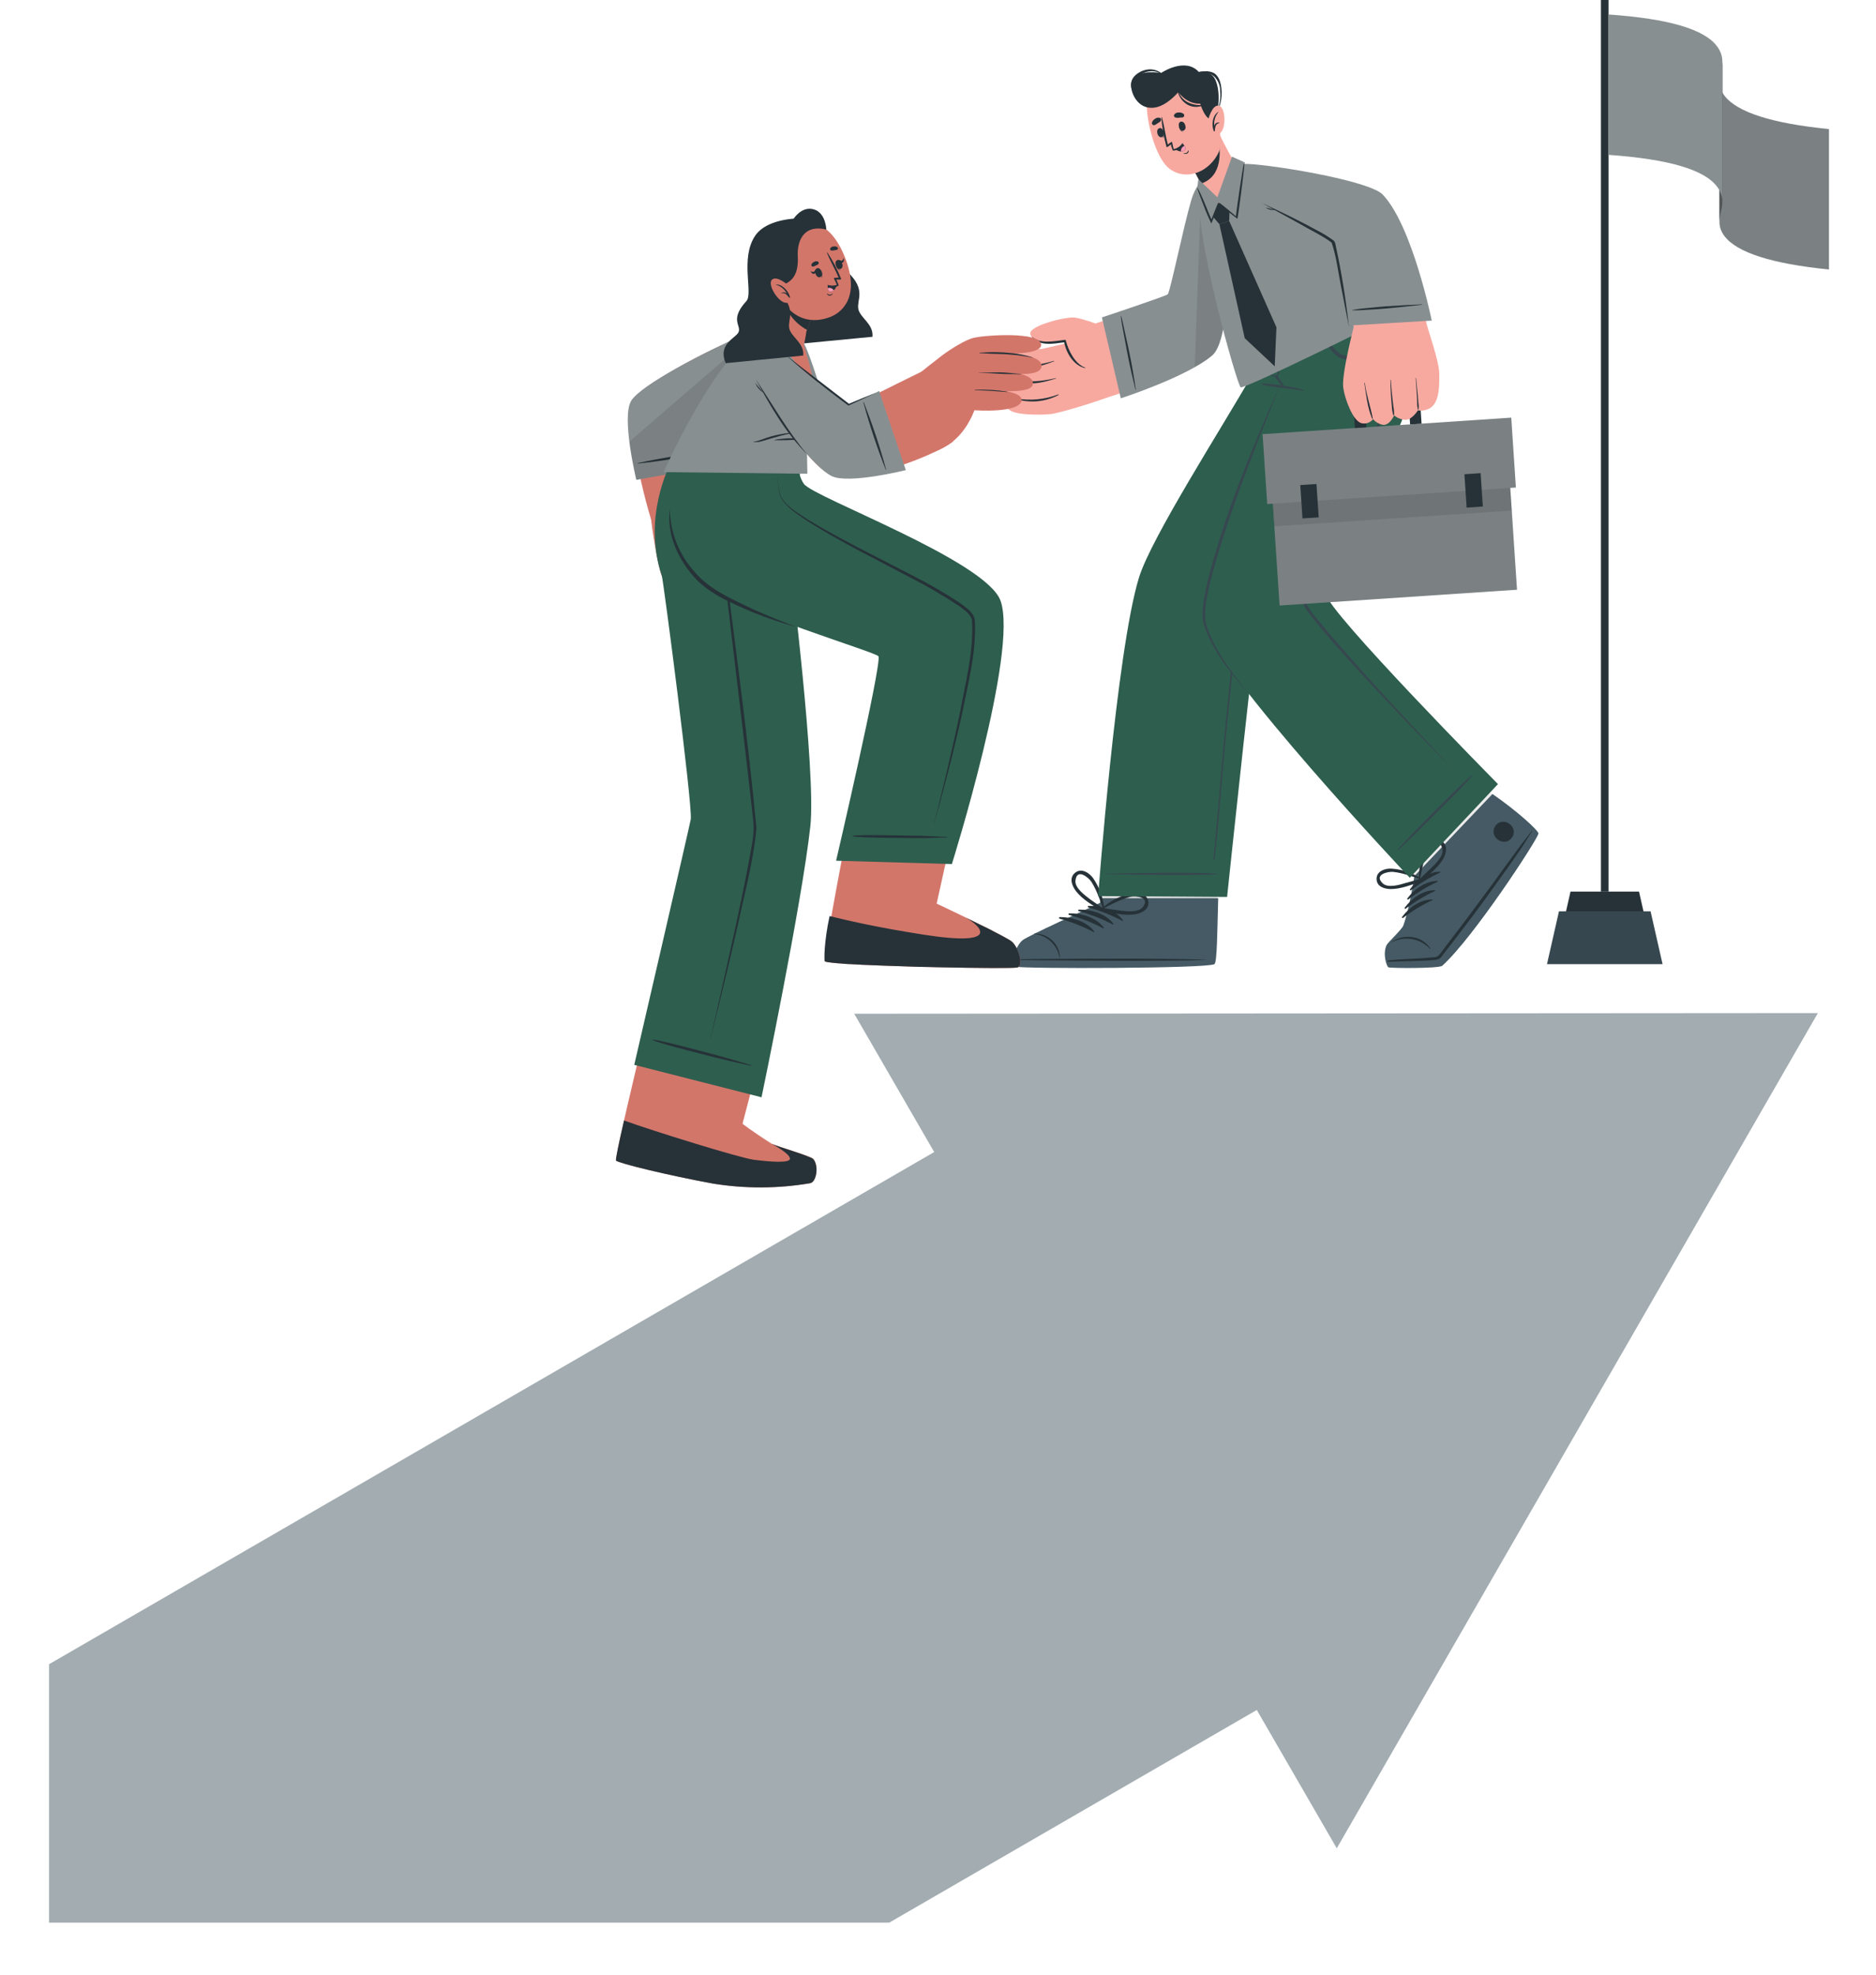
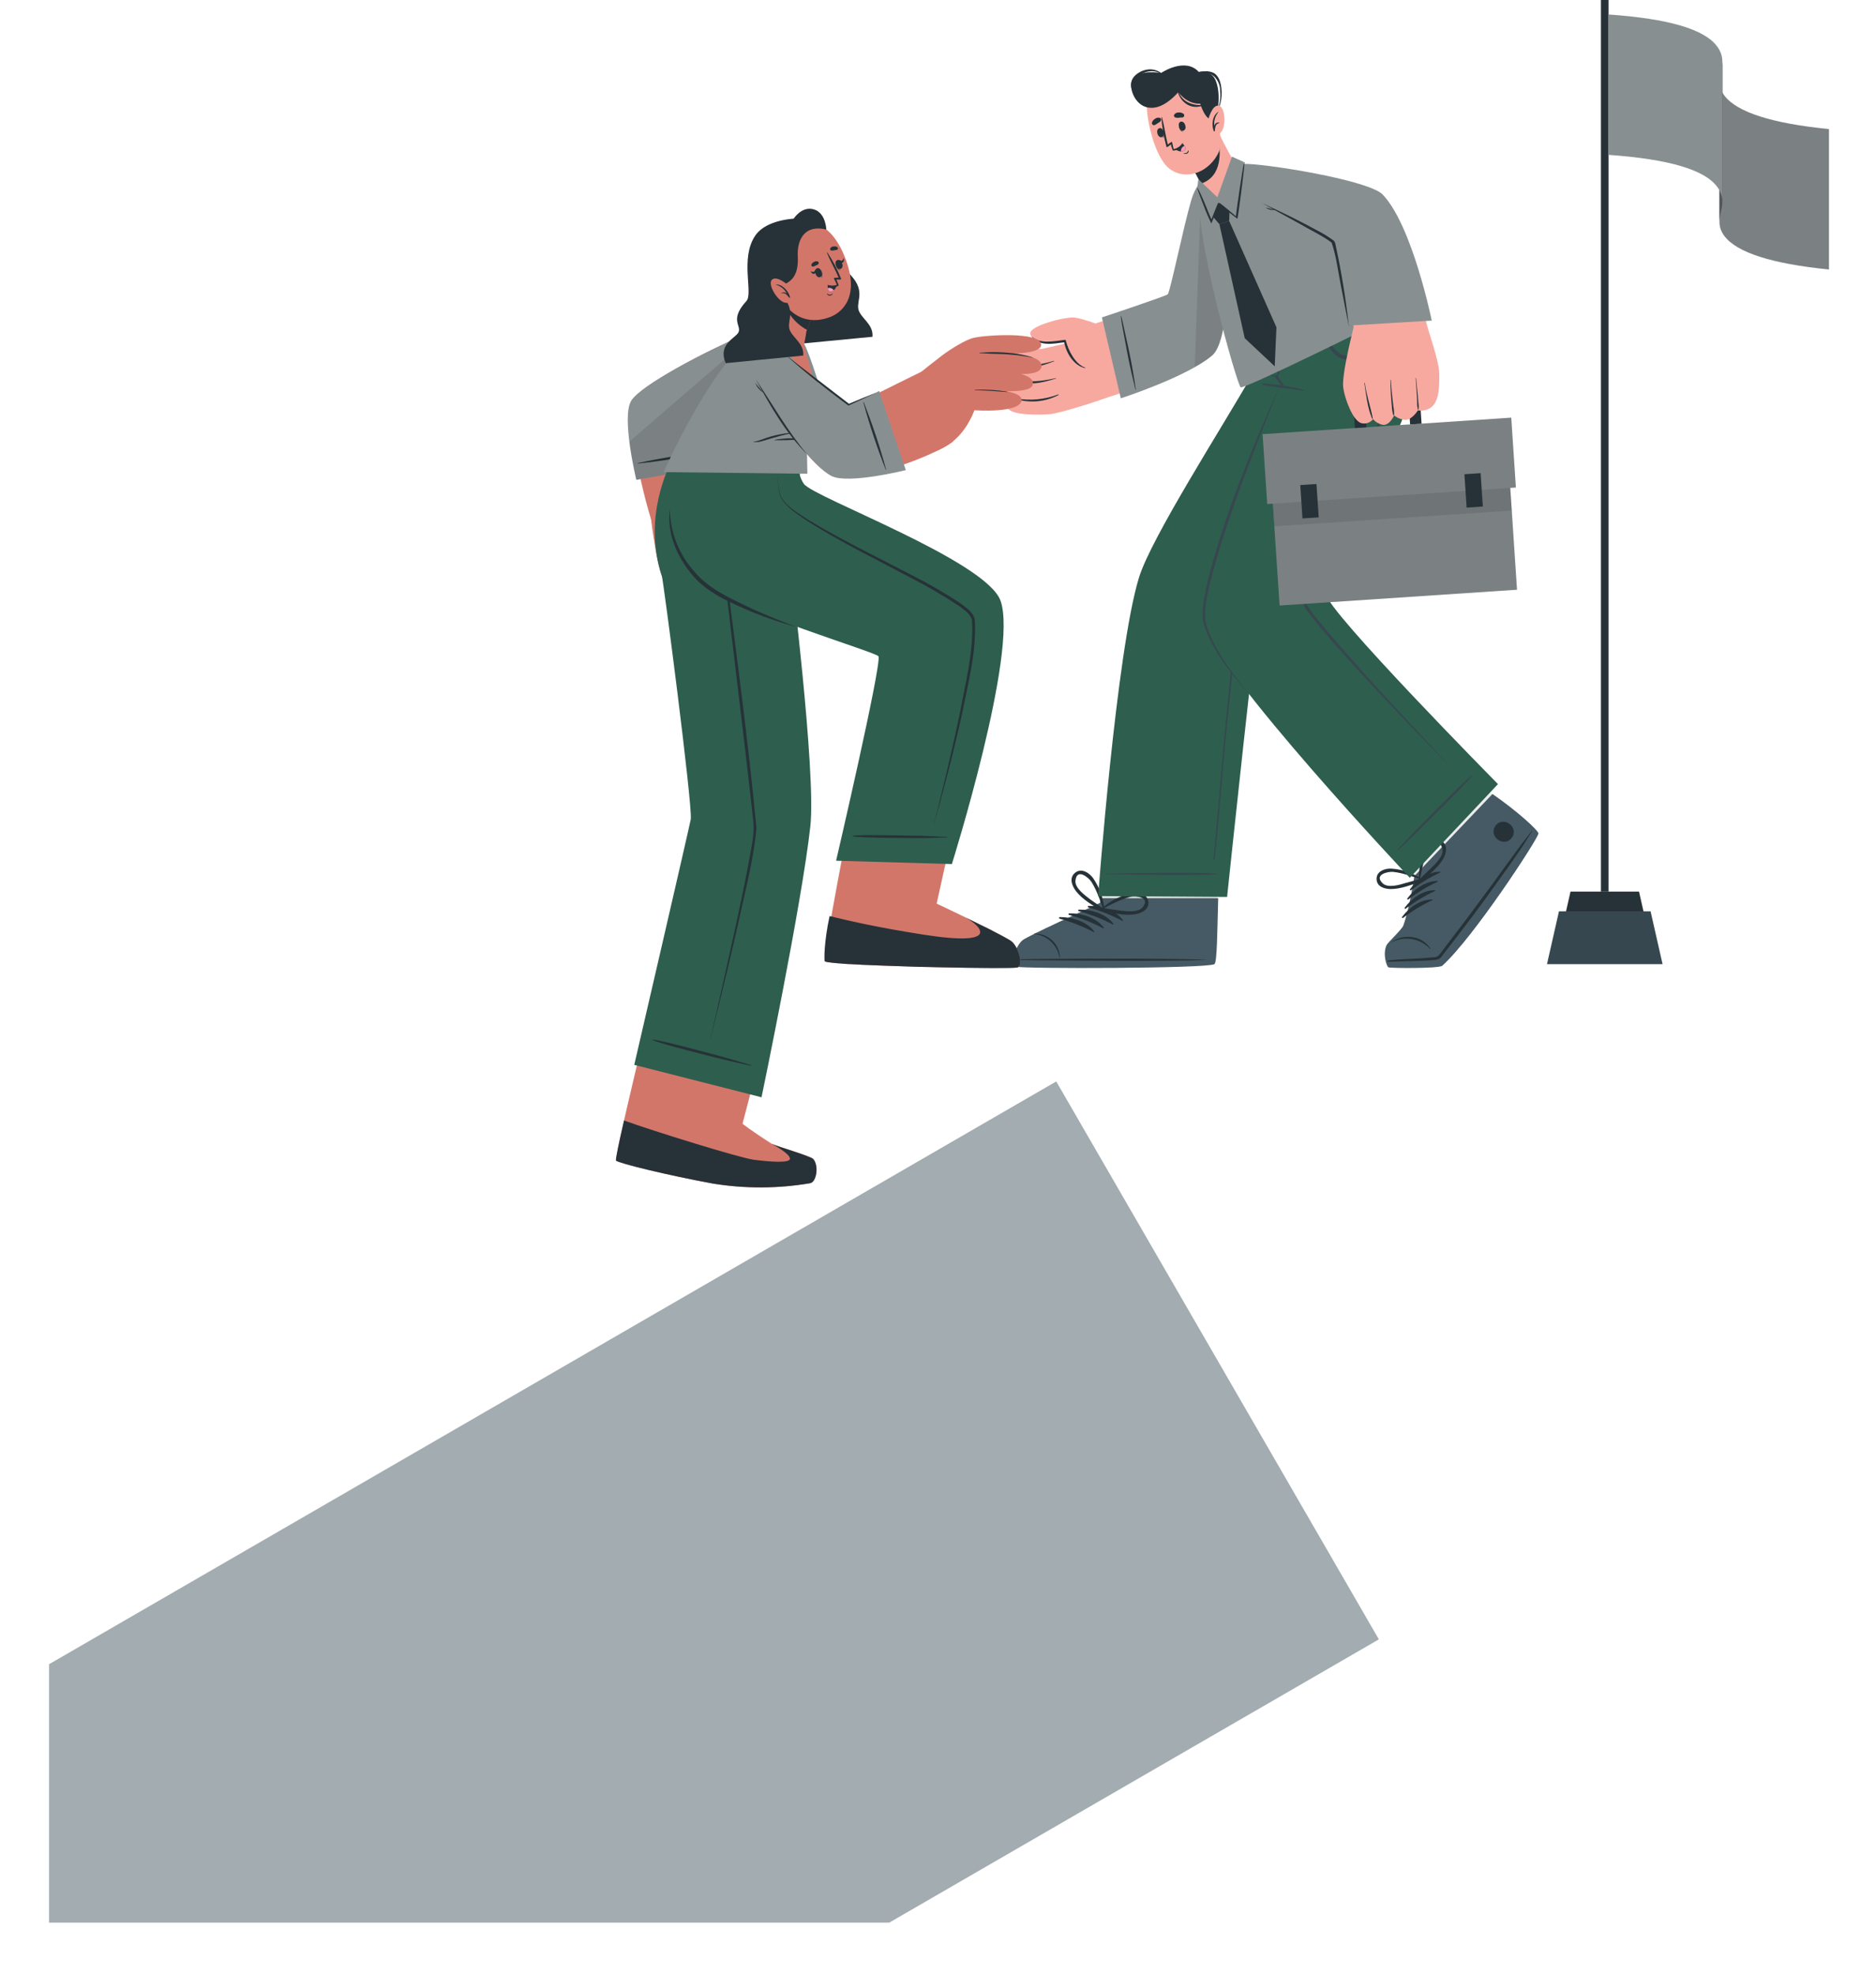
<svg xmlns="http://www.w3.org/2000/svg" fill="none" height="100%" overflow="visible" preserveAspectRatio="none" style="display: block;" viewBox="0 0 153 161" width="100%">
  <g id="helping-a-partner/cuate">
    <g id="Flag">
      <path d="M131.188 0H130.566V72.691H131.188V0Z" fill="#263238" id="Vector" />
      <path d="M134.402 75.908H127.356L128.085 72.691H133.672L134.402 75.908Z" fill="#263238" id="Vector_2" />
      <path d="M135.593 78.604H126.167L127.144 74.299H134.616L135.593 78.604Z" fill="#37474F" id="Vector_3" />
      <path d="M140.236 18.067V6.623C140.232 6.823 140.261 7.022 140.324 7.212C140.395 7.418 140.499 7.611 140.63 7.785C141.633 9.136 144.495 10.064 149.164 10.523V21.971C144.495 21.502 141.633 20.584 140.63 19.233C140.499 19.059 140.395 18.865 140.324 18.66C140.262 18.468 140.232 18.268 140.236 18.067Z" fill="#888F91" id="Vector_4" />
      <g id="Group" opacity="0.1">
        <path d="M140.236 18.067V6.623C140.232 6.823 140.261 7.022 140.324 7.212C140.395 7.418 140.499 7.611 140.63 7.785C141.633 9.136 144.495 10.064 149.164 10.523V21.971C144.495 21.502 141.633 20.584 140.63 19.233C140.499 19.059 140.395 18.865 140.324 18.66C140.262 18.468 140.232 18.268 140.236 18.067Z" fill="black" id="Vector_5" />
      </g>
      <path d="M140.474 16.442C140.467 16.722 140.427 17 140.353 17.269C140.285 17.53 140.246 17.798 140.236 18.067V6.622C140.246 6.353 140.285 6.086 140.353 5.825C140.427 5.554 140.467 5.275 140.474 4.995C140.471 8.43 140.474 13.007 140.474 16.442Z" fill="#888F91" id="Vector_6" />
      <g id="Group_2" opacity="0.4">
        <path d="M140.474 16.442C140.467 16.722 140.427 17 140.353 17.269C140.285 17.53 140.246 17.798 140.236 18.067V6.622C140.246 6.353 140.285 6.086 140.353 5.825C140.427 5.554 140.467 5.275 140.474 4.995C140.471 8.43 140.474 13.007 140.474 16.442Z" fill="black" id="Vector_7" />
      </g>
      <path d="M140.467 4.995V16.442C140.468 16.22 140.43 16 140.353 15.791C140.277 15.592 140.174 15.403 140.047 15.231C139.005 13.828 136.095 12.975 131.195 12.626V1.182C136.078 1.524 139.009 2.377 140.044 3.787C140.171 3.957 140.274 4.145 140.35 4.343C140.427 4.552 140.467 4.772 140.467 4.995Z" fill="#888F91" id="Vector_8" />
    </g>
    <g filter="url(#filter0_d_0_82)" id="Arrow">
      <path d="M112.454 129.653L102.5 135.412H102.497L72.52 152.75H4V131.681L76.19 89.924L86.143 84.168L112.454 129.653Z" fill="#A2ACB1" id="Vector_9" />
-       <path d="M109.022 146.687L148.259 78.594L69.668 78.649L109.022 146.687Z" fill="#A2ACB1" id="Vector_10" />
    </g>
    <g id="character-2">
      <path d="M83.144 78.757C83.655 78.923 98.268 78.796 98.821 78.431C99.033 78.297 99.147 76.168 99.192 73.593C99.192 73.036 100.306 64.069 100.306 64.069L90.538 64.128L89.773 73.648C89.773 73.648 84.199 76.197 83.632 76.656C83.066 77.116 82.633 78.591 83.144 78.757Z" fill="#F7A9A0" id="Vector_11" />
      <path d="M99.372 71.88C99.267 72.798 99.196 73.459 99.192 73.596C99.137 76.175 99.033 78.301 98.821 78.437C98.268 78.796 83.655 78.922 83.144 78.763C82.633 78.603 83.069 77.135 83.636 76.669C84.202 76.204 89.77 73.661 89.77 73.661L89.913 71.886L99.372 71.88Z" fill="#EBEBEB" id="Vector_12" />
      <path d="M82.874 78.812C83.401 78.988 98.473 78.968 99.046 78.603C99.264 78.467 99.277 75.882 99.352 73.225H89.75L89.718 73.606C88.383 74.257 83.893 76.263 83.395 76.656C82.812 77.122 82.35 78.639 82.874 78.812Z" fill="#455A64" id="Vector_13" />
      <path d="M83.089 78.21C85.615 78.144 95.813 78.118 98.313 78.245C98.333 78.245 98.333 78.262 98.313 78.262C95.813 78.382 85.615 78.323 83.089 78.262C83.037 78.249 83.037 78.213 83.089 78.21Z" fill="#263238" id="Vector_14" />
      <path d="M84.365 76.113C84.646 76.104 84.925 76.155 85.186 76.261C85.446 76.367 85.681 76.526 85.876 76.728C86.232 77.087 86.435 77.57 86.442 78.076C86.442 78.076 86.416 78.092 86.413 78.076C86.327 77.576 86.081 77.117 85.712 76.769C85.342 76.42 84.87 76.202 84.365 76.145C84.346 76.142 84.342 76.113 84.365 76.113Z" fill="#263238" id="Vector_15" />
      <path d="M88.77 73.853C89.78 73.837 90.955 74.179 91.584 75.019C91.606 75.051 91.561 75.084 91.531 75.071C90.647 74.608 89.714 74.241 88.751 73.977C88.738 73.971 88.728 73.961 88.721 73.948C88.714 73.936 88.712 73.922 88.714 73.908C88.716 73.894 88.723 73.881 88.733 73.871C88.743 73.861 88.756 73.855 88.77 73.853Z" fill="#263238" id="Vector_16" />
      <path d="M88.002 74.159C89.014 74.143 90.187 74.485 90.815 75.325C90.841 75.357 90.796 75.39 90.763 75.374C89.879 74.913 88.948 74.547 87.986 74.283C87.969 74.281 87.954 74.272 87.944 74.259C87.934 74.246 87.93 74.229 87.932 74.213C87.934 74.197 87.943 74.182 87.956 74.171C87.969 74.162 87.986 74.157 88.002 74.159Z" fill="#263238" id="Vector_17" />
      <path d="M87.211 74.465C88.22 74.449 89.392 74.791 90.024 75.631C90.047 75.66 90.001 75.696 89.972 75.68C89.087 75.217 88.155 74.852 87.191 74.589C87.175 74.586 87.16 74.577 87.15 74.564C87.141 74.551 87.137 74.534 87.139 74.517C87.142 74.501 87.151 74.486 87.164 74.477C87.178 74.467 87.194 74.463 87.211 74.465Z" fill="#263238" id="Vector_18" />
      <path d="M86.429 74.768C87.439 74.768 88.614 75.11 89.242 75.934C89.269 75.966 89.22 76.002 89.19 75.986C88.306 75.524 87.375 75.158 86.413 74.895C86.399 74.891 86.386 74.881 86.378 74.868C86.37 74.855 86.367 74.84 86.368 74.825C86.37 74.81 86.377 74.796 86.389 74.786C86.4 74.775 86.414 74.769 86.429 74.768Z" fill="#263238" id="Vector_19" />
      <path d="M87.754 72.655C88.301 73.358 89.135 73.801 89.855 74.283C89.871 74.293 89.89 74.298 89.91 74.299C89.929 74.3 89.949 74.296 89.966 74.288C89.984 74.281 90 74.269 90.012 74.253C90.024 74.238 90.033 74.221 90.037 74.201C90.053 74.201 90.069 74.201 90.069 74.172C89.993 73.244 89.674 72.353 89.145 71.587C88.819 71.147 88.184 70.734 87.673 71.16C87.162 71.587 87.435 72.228 87.754 72.655ZM87.709 71.818C87.806 70.718 88.8 71.561 89.011 71.893C89.15 72.113 89.273 72.341 89.382 72.577C89.598 73.066 89.788 73.566 89.952 74.075C89.627 73.808 89.255 73.573 88.907 73.319C88.5 73.003 87.653 72.407 87.709 71.802V71.818Z" fill="#263238" id="Vector_20" />
      <path d="M93.657 73.521C93.579 72.87 92.824 72.717 92.293 72.821C91.382 73.014 90.539 73.444 89.848 74.068C89.845 74.07 89.842 74.074 89.84 74.077C89.838 74.081 89.837 74.085 89.837 74.089C89.837 74.093 89.838 74.097 89.84 74.101C89.842 74.105 89.845 74.108 89.848 74.11C89.838 74.127 89.831 74.146 89.83 74.165C89.828 74.184 89.831 74.204 89.838 74.222C89.845 74.24 89.857 74.256 89.872 74.269C89.886 74.282 89.904 74.291 89.923 74.296C90.789 74.429 91.697 74.677 92.576 74.54C93.094 74.462 93.732 74.143 93.657 73.521ZM91.281 74.228C90.854 74.172 90.431 74.097 90.001 74.058C90.471 73.802 90.953 73.569 91.447 73.362C91.686 73.265 91.932 73.184 92.182 73.121C92.573 73.029 93.872 73.098 93.192 73.964C92.814 74.442 91.788 74.283 91.281 74.228Z" fill="#263238" id="Vector_21" />
      <path d="M110.484 24.552C110.484 24.552 113.036 28.261 111.633 32.292C109.234 39.172 103.142 46.917 102.953 47.803C102.513 49.89 100.078 73.124 100.078 73.124L89.561 73.059C89.561 73.059 91.043 53.074 92.895 47.077C93.908 43.805 99.687 34.831 102.181 30.452C102.406 30.061 101.878 28.368 101.878 28.368L110.484 24.552Z" fill="#2E5E4E" id="Vector_22" />
      <path d="M90.196 71.236C91.893 71.203 97.034 71.06 99.284 71.236C99.3 71.236 99.3 71.268 99.284 71.268C98.505 71.392 91.893 71.31 90.196 71.268C90.194 71.266 90.192 71.263 90.191 71.261C90.19 71.258 90.189 71.255 90.189 71.252C90.189 71.249 90.19 71.246 90.191 71.243C90.192 71.24 90.194 71.238 90.196 71.236Z" fill="#37474F" id="Vector_23" />
      <path d="M112.304 29.615C111.575 30.791 110.803 31.94 110.057 33.106C109.312 34.271 108.569 35.44 107.834 36.612C106.368 38.959 104.938 41.325 103.542 43.71C102.866 44.81 102.288 45.969 101.817 47.171C101.388 48.379 101.07 49.624 100.866 50.889C100.651 52.159 100.514 53.439 100.387 54.718C100.251 56.081 100.115 57.444 99.98 58.808C99.704 61.598 99.329 66.221 99.066 69.008L98.968 70.037C98.968 70.086 99.056 70.096 99.059 70.037C99.385 67.263 99.71 62.65 99.993 59.876L100.413 55.731C100.544 54.428 100.667 53.159 100.85 51.879C101.019 50.62 101.283 49.375 101.638 48.154C102.029 46.889 102.561 45.671 103.223 44.524C104.561 42.147 105.981 39.81 107.401 37.478C108.82 35.147 110.275 32.787 111.776 30.475C111.962 30.188 112.148 29.905 112.34 29.625C112.353 29.612 112.317 29.593 112.304 29.615Z" fill="#37474F" id="Vector_24" />
      <path d="M113.369 78.805C113.577 78.805 117.223 78.984 117.536 78.704C120.701 75.869 125.152 68.422 125.243 68.048C125.305 67.814 121.958 65.056 121.938 65.04C121.593 64.659 115.527 58.274 115.527 58.274L109.015 64.851L115.319 71.304L115.426 71.415C115.237 72.785 114.928 74.136 114.502 75.452C114.41 75.719 113.235 76.871 113.157 77.096C112.883 77.829 113.072 78.805 113.369 78.805Z" fill="#F7A9A0" id="Vector_25" />
      <path d="M113.369 78.805C113.577 78.805 117.224 78.984 117.539 78.701C120.701 75.869 125.152 68.422 125.243 68.045C125.305 67.81 121.958 65.059 121.938 65.04C121.592 64.614 121.216 64.215 120.812 63.845L114.407 70.376L115.306 71.297L115.417 71.405C115.226 72.775 114.915 74.126 114.489 75.442C114.397 75.709 113.222 76.865 113.144 77.086C112.884 77.829 113.072 78.805 113.369 78.805Z" fill="#EBEBEB" id="Vector_26" />
      <path d="M113.229 78.861C113.346 78.942 117.36 78.971 117.627 78.734C120.16 76.455 125.412 68.419 125.468 67.96C125.497 67.722 123.703 66.098 121.72 64.733L115.351 71.424C115.351 71.424 114.961 74.052 114.45 75.458C114.336 75.784 113.18 76.832 113.076 77.067C112.763 77.783 113.072 78.747 113.229 78.861Z" fill="#455A64" id="Vector_27" />
      <path d="M113.531 76.761C113.8 76.588 114.101 76.47 114.415 76.415C114.73 76.359 115.052 76.366 115.364 76.435C115.631 76.493 115.883 76.603 116.106 76.759C116.33 76.915 116.52 77.114 116.667 77.344C116.667 77.344 116.647 77.376 116.637 77.363C116.25 76.948 115.739 76.669 115.181 76.568C114.623 76.466 114.046 76.548 113.538 76.8C113.535 76.8 113.533 76.8 113.53 76.8C113.528 76.799 113.525 76.798 113.523 76.796C113.521 76.795 113.519 76.793 113.518 76.791C113.516 76.789 113.515 76.786 113.515 76.784C113.515 76.781 113.515 76.778 113.515 76.776C113.516 76.773 113.517 76.771 113.518 76.769C113.52 76.767 113.522 76.765 113.524 76.763C113.526 76.762 113.529 76.761 113.531 76.761Z" fill="#263238" id="Vector_28" />
      <path d="M121.997 67.289C122.667 66.469 123.95 67.511 123.27 68.335C122.589 69.158 121.323 68.097 121.997 67.289Z" fill="#263238" id="Vector_29" />
      <path d="M114.987 72.502C115.55 71.74 116.478 71.073 117.448 71.073C117.487 71.073 117.484 71.125 117.448 71.138C116.603 71.533 115.802 72.019 115.062 72.587C115.05 72.59 115.038 72.59 115.026 72.587C115.015 72.584 115.005 72.578 114.997 72.569C114.989 72.56 114.984 72.549 114.982 72.537C114.98 72.525 114.982 72.513 114.987 72.502Z" fill="#263238" id="Vector_30" />
      <path d="M114.772 73.254C115.335 72.495 116.263 71.825 117.233 71.825C117.272 71.825 117.269 71.877 117.233 71.89C116.388 72.285 115.588 72.771 114.847 73.339C114.835 73.342 114.823 73.343 114.812 73.339C114.8 73.336 114.79 73.33 114.782 73.321C114.774 73.312 114.769 73.301 114.767 73.289C114.765 73.277 114.767 73.265 114.772 73.254Z" fill="#263238" id="Vector_31" />
      <path d="M114.557 74.006C115.12 73.248 116.048 72.577 117.019 72.577C117.058 72.577 117.054 72.629 117.019 72.645C116.173 73.04 115.373 73.524 114.632 74.091C114.621 74.094 114.608 74.095 114.597 74.091C114.585 74.088 114.575 74.082 114.567 74.073C114.559 74.064 114.554 74.053 114.552 74.041C114.55 74.029 114.552 74.017 114.557 74.006Z" fill="#263238" id="Vector_32" />
      <path d="M114.342 74.761C114.905 74 115.833 73.329 116.804 73.329C116.843 73.329 116.839 73.384 116.804 73.397C115.958 73.792 115.158 74.276 114.417 74.843C114.406 74.848 114.393 74.849 114.382 74.846C114.37 74.844 114.359 74.838 114.351 74.829C114.343 74.82 114.337 74.809 114.336 74.796C114.334 74.784 114.336 74.772 114.342 74.761Z" fill="#263238" id="Vector_33" />
      <path d="M113.196 78.311C114.296 78.164 115.423 78.19 116.53 78.079L116.917 78.043C117.057 78.051 117.195 78.009 117.308 77.926C117.485 77.726 117.649 77.515 117.8 77.295L118.793 75.992C120.115 74.256 121.417 72.499 122.7 70.721C123.065 70.22 123.429 69.725 123.791 69.223C124.152 68.722 124.552 68.246 124.917 67.748C124.918 67.746 124.92 67.745 124.922 67.743C124.924 67.742 124.926 67.741 124.928 67.741C124.931 67.74 124.933 67.74 124.935 67.741C124.937 67.741 124.94 67.742 124.942 67.743C124.943 67.745 124.945 67.746 124.946 67.748C124.948 67.75 124.949 67.752 124.949 67.755C124.95 67.757 124.95 67.759 124.949 67.761C124.949 67.764 124.948 67.766 124.946 67.768C124.64 68.237 124.364 68.725 124.045 69.188C123.725 69.65 123.413 70.119 123.087 70.578C122.436 71.487 121.785 72.391 121.134 73.29C120.483 74.189 119.813 75.081 119.125 75.966C118.799 76.415 118.441 76.862 118.096 77.304C117.93 77.519 117.77 77.737 117.595 77.956C117.538 78.041 117.463 78.112 117.375 78.164C117.287 78.216 117.189 78.247 117.087 78.255C115.807 78.379 114.502 78.346 113.219 78.411C113.205 78.414 113.191 78.412 113.18 78.405C113.168 78.397 113.16 78.386 113.157 78.372C113.154 78.359 113.156 78.345 113.164 78.333C113.171 78.322 113.183 78.314 113.196 78.311Z" fill="#263238" id="Vector_34" />
      <path d="M113.424 72.482C114.277 72.482 115.101 72.127 115.902 71.883C115.919 71.876 115.934 71.865 115.945 71.85C115.957 71.836 115.966 71.82 115.97 71.802C115.975 71.784 115.975 71.765 115.971 71.747C115.967 71.729 115.959 71.712 115.947 71.698C115.951 71.696 115.953 71.693 115.955 71.689C115.957 71.686 115.958 71.682 115.958 71.678C115.958 71.674 115.957 71.67 115.955 71.667C115.953 71.663 115.951 71.661 115.947 71.659C115.208 71.164 114.351 70.873 113.463 70.815C112.945 70.793 112.255 71.03 112.268 71.665C112.281 72.3 112.929 72.479 113.424 72.482ZM112.773 72.02C112.008 71.294 113.229 71.043 113.61 71.082C113.855 71.11 114.099 71.152 114.339 71.209C114.834 71.338 115.322 71.491 115.801 71.668C115.4 71.766 115.013 71.896 114.616 71.994C114.14 72.141 113.193 72.421 112.77 72.02H112.773Z" fill="#263238" id="Vector_35" />
      <path d="M117.588 68.582C117.045 68.256 116.491 68.732 116.253 69.191C115.86 69.989 115.683 70.875 115.739 71.763C115.739 71.782 115.755 71.789 115.771 71.786C115.778 71.803 115.788 71.819 115.802 71.831C115.815 71.844 115.832 71.853 115.849 71.858C115.867 71.863 115.886 71.864 115.904 71.861C115.922 71.857 115.939 71.849 115.954 71.838C116.569 71.268 117.295 70.734 117.715 69.995C117.956 69.562 118.099 68.895 117.588 68.582ZM116.709 70.783C116.413 71.073 116.107 71.343 115.824 71.642C115.906 71.138 116.015 70.638 116.149 70.145C116.22 69.908 116.306 69.677 116.406 69.451C116.569 69.103 117.383 68.168 117.637 69.197C117.78 69.764 117.061 70.441 116.709 70.783Z" fill="#263238" id="Vector_36" />
      <path d="M114.977 71.564L122.169 63.926C122.169 63.926 108.26 49.835 108.153 48.454C108.055 47.233 115.387 33.506 115.527 30.403C115.612 28.554 113.864 25.432 112.073 23.846L101.879 28.375C102.489 29.529 103.405 30.493 104.526 31.162C104.526 31.162 97.412 46.585 98.255 50.88C98.994 54.614 114.977 71.564 114.977 71.564Z" fill="#2E5E4E" id="Vector_37" />
      <path d="M113.994 69.243C115.003 68.188 114.697 68.478 115.716 67.433C116.218 66.921 119.503 63.571 120.059 63.2C120.059 63.2 120.092 63.2 120.082 63.223C119.698 63.779 116.348 67.068 115.85 67.566C114.808 68.588 115.094 68.282 114.039 69.292C114.033 69.298 114.024 69.301 114.015 69.301C114.007 69.3 113.998 69.296 113.992 69.29C113.986 69.284 113.983 69.275 113.983 69.266C113.983 69.257 113.987 69.249 113.994 69.243Z" fill="#37474F" id="Vector_38" />
      <path d="M103.008 31.253C104.126 31.334 105.235 31.51 106.323 31.777C106.33 31.78 106.336 31.784 106.341 31.79C106.346 31.796 106.348 31.804 106.348 31.811C106.348 31.819 106.346 31.826 106.341 31.833C106.336 31.839 106.33 31.843 106.323 31.846C105.213 31.702 104.093 31.585 102.995 31.383C102.978 31.382 102.962 31.373 102.951 31.36C102.94 31.346 102.935 31.329 102.937 31.312C102.938 31.294 102.947 31.279 102.96 31.268C102.974 31.257 102.991 31.251 103.008 31.253Z" fill="#37474F" id="Vector_39" />
      <path d="M104.167 30.635C104.296 30.797 104.415 30.968 104.522 31.146C104.62 31.28 104.69 31.431 104.731 31.592C104.731 31.621 104.695 31.637 104.672 31.621C104.546 31.505 104.436 31.371 104.347 31.224C104.233 31.064 104.112 30.898 104.001 30.752C103.992 30.73 103.991 30.706 103.998 30.683C104.004 30.66 104.018 30.64 104.038 30.627C104.057 30.613 104.08 30.607 104.104 30.608C104.128 30.609 104.15 30.619 104.167 30.635Z" fill="#37474F" id="Vector_40" />
      <path d="M101.97 27.681C101.97 27.665 101.999 27.646 102.009 27.665C102.215 28.222 102.454 28.765 102.725 29.293C102.849 29.541 103.624 30.866 104.115 30.576C104.2 30.527 104.216 30.439 104.19 30.322C104.133 30.174 104.054 30.036 103.956 29.912C103.787 29.638 103.63 29.358 103.487 29.072C103.219 28.538 103.016 27.974 102.885 27.392C102.885 27.392 102.914 27.366 102.92 27.392C103.193 28.171 103.536 28.924 103.943 29.642C104.148 29.967 104.574 30.459 104.135 30.677C103.695 30.895 103.038 30.081 102.885 29.847C102.47 29.176 102.161 28.446 101.97 27.681Z" fill="#37474F" id="Vector_41" />
      <path d="M112.053 28.85C111.871 28.785 111.62 28.902 111.435 28.935C111.197 28.977 110.956 29.004 110.715 29.016C110.477 29.031 110.237 29.031 109.999 29.016C109.759 29.014 109.524 28.954 109.312 28.844C108.963 28.596 108.664 28.286 108.429 27.929C108.147 27.566 107.912 27.167 107.733 26.744C107.733 26.718 107.687 26.744 107.697 26.744C107.775 26.988 107.837 27.232 107.935 27.47C108.033 27.695 108.148 27.913 108.28 28.121C108.495 28.531 108.811 28.881 109.198 29.137C109.651 29.33 110.15 29.392 110.637 29.316C110.909 29.296 111.178 29.257 111.444 29.199C111.636 29.156 111.959 29.12 112.079 28.951C112.087 28.944 112.093 28.935 112.096 28.924C112.1 28.914 112.1 28.903 112.097 28.893C112.094 28.882 112.089 28.873 112.081 28.865C112.073 28.858 112.064 28.853 112.053 28.85Z" fill="#37474F" id="Vector_42" />
      <path d="M110.93 25.331C111.589 25.982 112.201 26.678 112.763 27.415C113.339 28.209 113.945 29.043 114.049 30.062C114.007 30.472 113.915 30.876 113.772 31.263C113.339 32.585 112.812 33.868 112.288 35.17C110.529 39.452 108.566 43.635 106.831 47.927C106.676 48.286 106.554 48.659 106.466 49.04C106.669 49.492 106.939 49.91 107.267 50.281C110.787 54.565 114.645 58.573 118.412 62.653C115.807 60.013 113.251 57.346 110.744 54.617C109.494 53.253 108.253 51.879 107.091 50.43C106.795 50.004 106.355 49.594 106.238 49.05C106.541 47.748 107.179 46.53 107.671 45.286C109.663 40.604 111.903 36.02 113.642 31.243C113.766 30.817 113.968 30.371 113.909 29.922C113.834 29.472 113.681 29.039 113.456 28.642C112.759 27.442 111.91 26.337 110.93 25.354V25.331Z" fill="#37474F" id="Vector_43" />
      <path d="M104.327 31.549C102.256 36.808 100.094 42.066 98.675 47.542C98.45 48.614 98.141 49.766 98.349 50.85C99.026 52.996 100.449 54.855 101.869 56.577C100.368 54.888 98.896 53.081 98.17 50.899C97.923 49.75 98.239 48.62 98.463 47.493C99.84 41.988 102.045 36.73 104.324 31.54L104.327 31.549Z" fill="#37474F" id="Vector_44" />
      <path d="M99.677 16.41C100.032 18.738 100.003 27.548 98.815 28.58C97.493 29.742 91.668 32.067 90.161 32.441C89.246 32.673 88.034 26.815 89.119 26.451C90.46 25.998 94.624 24.624 95.305 24.133C95.669 23.866 96.047 20.821 97.372 16.149C98.046 13.746 99.371 14.397 99.677 16.41Z" fill="#F7A9A0" id="Vector_45" />
      <path d="M90.376 32.377C89.77 32.627 86.517 33.679 85.658 33.764C84.798 33.848 82.311 33.871 82.187 33.22C82.063 32.569 82.789 32.5 82.789 32.5C82.789 32.5 81.738 32.347 81.672 31.68C81.607 31.012 82.744 30.944 82.744 30.944C82.744 30.944 81.672 30.709 81.656 30.039C81.64 29.368 82.793 29.488 82.793 29.488C82.793 29.488 81.816 29.319 82.024 28.762C82.288 28.088 84.075 28.606 85.016 28.437C85.231 28.404 89.304 27.424 89.304 27.424L90.376 32.377Z" fill="#F7A9A0" id="Vector_46" />
      <path d="M82.695 29.479C83.997 29.856 84.648 29.804 85.951 29.42C85.974 29.42 85.993 29.449 85.951 29.459C84.717 29.941 83.926 30.136 82.662 29.544C82.61 29.515 82.633 29.462 82.695 29.479Z" fill="#263238" id="Vector_47" />
      <path d="M82.639 30.911C84.039 31.185 84.736 31.123 86.117 30.83C86.136 30.83 86.146 30.856 86.117 30.862C84.785 31.266 83.991 31.442 82.626 30.983C82.574 30.98 82.574 30.898 82.639 30.911Z" fill="#263238" id="Vector_48" />
      <path d="M82.861 32.484C84.017 32.69 85.208 32.578 86.306 32.158C86.312 32.156 86.319 32.156 86.326 32.159C86.332 32.161 86.337 32.166 86.34 32.173C86.342 32.179 86.342 32.187 86.34 32.193C86.337 32.2 86.332 32.205 86.325 32.207C85.258 32.766 84.014 32.883 82.861 32.533C82.793 32.504 82.773 32.471 82.861 32.484Z" fill="#263238" id="Vector_49" />
      <path d="M90.102 26.666C90.102 26.666 88.402 25.972 87.634 25.891C86.866 25.809 83.9 26.571 84.026 27.219C84.193 28.059 85.98 27.961 86.866 27.795C86.866 27.795 87.243 29.749 88.549 29.948C89.855 30.146 90.102 26.666 90.102 26.666Z" fill="#F7A9A0" id="Vector_50" />
      <path d="M84.147 27.437C84.85 28.088 85.983 27.805 86.846 27.707C86.859 27.706 86.871 27.707 86.883 27.711C86.895 27.715 86.906 27.722 86.915 27.732C86.924 27.741 86.93 27.752 86.933 27.764C86.936 27.777 86.937 27.79 86.934 27.802C87.149 28.606 87.683 29.677 88.507 29.977C88.529 29.977 88.523 30.022 88.507 30.016C87.579 29.814 86.966 28.805 86.791 27.909C85.908 28.023 84.759 28.261 84.15 27.444C84.137 27.437 84.144 27.431 84.147 27.437Z" fill="#263238" id="Vector_51" />
      <path d="M89.868 25.878L91.408 32.474C91.408 32.474 96.848 30.713 98.877 28.968C100.387 27.665 100.345 19.867 99.922 16.595C99.499 13.323 97.786 14.169 97.154 16.318C96.523 18.467 95.438 23.778 95.24 23.989C95.1 24.142 89.868 25.878 89.868 25.878Z" fill="#888F91" id="Vector_52" />
      <path d="M92.108 28.759C92.004 28.261 91.899 27.766 91.782 27.268C91.665 26.77 91.584 26.268 91.44 25.783C91.439 25.78 91.436 25.777 91.433 25.775C91.43 25.773 91.426 25.771 91.422 25.771C91.418 25.771 91.415 25.773 91.412 25.775C91.408 25.777 91.406 25.78 91.404 25.783C91.46 26.268 91.564 26.76 91.652 27.239C91.74 27.717 91.841 28.258 91.938 28.769C92.13 29.778 92.362 30.778 92.606 31.774C92.606 31.8 92.642 31.774 92.638 31.774C92.489 30.762 92.316 29.759 92.108 28.759Z" fill="#263238" id="Vector_53" />
      <path d="M98.877 28.968C98.428 29.332 97.945 29.652 97.434 29.921L97.991 14.785C98.73 14.059 99.619 14.365 99.922 16.608C100.345 19.867 100.374 27.668 98.877 28.968Z" fill="black" id="Vector_54" opacity="0.1" />
      <path d="M101.191 31.579C101.631 31.677 113.795 25.686 113.805 25.572C113.815 25.458 106.642 14.827 101.504 13.483C100.023 13.098 98.069 14.134 97.835 15.485C97.288 18.676 100.918 31.517 101.191 31.579Z" fill="#888F91" id="Vector_55" />
      <path d="M100.28 17.162L99.346 16.413L98.906 17.643L99.45 18.278L100.247 18.011L100.28 17.162Z" fill="#263238" id="Vector_56" />
      <path d="M100.247 18.012L104.102 26.685L103.962 29.863L101.517 27.574L99.45 18.278L100.247 18.012Z" fill="#263238" id="Vector_57" />
      <path d="M122.912 35.878L103.549 37.164L104.36 49.366L123.722 48.08L122.912 35.878Z" fill="#888F91" id="Vector_58" />
      <path d="M122.912 35.878L103.549 37.164L104.36 49.366L123.722 48.08L122.912 35.878Z" fill="black" id="Vector_59" opacity="0.1" />
      <path d="M122.912 35.876L103.55 37.162L103.932 42.909L123.294 41.623L122.912 35.876Z" fill="black" id="Vector_60" opacity="0.1" />
      <path d="M123.252 34.05L102.973 35.397L103.352 41.092L123.63 39.745L123.252 34.05Z" fill="#888F91" id="Vector_61" />
      <path d="M123.252 34.05L102.973 35.397L103.352 41.092L123.63 39.745L123.252 34.05Z" fill="black" id="Vector_62" opacity="0.1" />
      <path d="M115.801 32.474L115.938 34.542L115.003 34.603L114.925 33.425L111.36 33.663L111.438 34.838L110.503 34.903L110.367 32.832L115.801 32.474Z" fill="#263238" id="Vector_63" />
      <path d="M107.367 39.46L106.045 39.548L106.225 42.267L107.548 42.179L107.367 39.46Z" fill="#263238" id="Vector_64" />
      <path d="M120.755 38.575L119.433 38.663L119.613 41.382L120.935 41.294L120.755 38.575Z" fill="#263238" id="Vector_65" />
      <path d="M102.543 13.499C104.272 13.658 111.522 14.97 112.581 15.908C114.186 17.334 116.051 24.663 116.335 26.356C116.458 27.095 110.669 27.887 110.474 27.108C110.35 26.581 109.598 20.447 109.266 19.945C108.934 19.444 104.158 16.849 101.517 15.713C99.01 14.616 98.877 13.167 102.543 13.499Z" fill="#F7A9A0" id="Vector_66" />
      <path d="M111.005 34.493C111.181 34.543 111.369 34.539 111.544 34.481C111.718 34.423 111.871 34.314 111.982 34.167C112.185 34.411 112.467 34.576 112.779 34.633C113.336 34.708 113.697 33.871 113.697 33.871C113.961 34.079 114.281 34.204 114.616 34.229C115.156 34.245 115.641 33.454 115.641 33.454C115.991 33.514 116.351 33.444 116.654 33.259C117.438 32.735 117.396 31.305 117.377 30.374C117.357 29.443 116.458 26.868 116.328 26.356L110.468 26.422C110.468 26.422 109.377 30.553 109.553 31.631C109.683 32.533 110.324 34.268 111.005 34.493Z" fill="#F7A9A0" id="Vector_67" />
      <path d="M111.9 34.118C111.513 33.194 111.422 32.204 111.272 31.221C111.272 31.201 111.304 31.195 111.308 31.221C111.441 32.197 111.77 33.138 111.959 34.109C111.959 34.112 111.959 34.116 111.958 34.12C111.958 34.124 111.956 34.128 111.954 34.131C111.951 34.134 111.948 34.137 111.945 34.139C111.942 34.141 111.938 34.142 111.934 34.143C111.93 34.143 111.927 34.143 111.923 34.142C111.919 34.142 111.915 34.14 111.912 34.138C111.909 34.135 111.906 34.133 111.904 34.129C111.902 34.126 111.901 34.122 111.9 34.118Z" fill="#263238" id="Vector_68" />
      <path d="M113.632 33.842C113.565 33.623 113.527 33.396 113.518 33.168C113.492 32.927 113.473 32.686 113.456 32.445C113.424 31.96 113.404 31.468 113.395 30.993C113.395 30.97 113.427 30.963 113.43 30.993C113.463 31.475 113.502 31.97 113.557 32.438C113.583 32.679 113.613 32.917 113.642 33.158C113.686 33.382 113.705 33.61 113.697 33.838C113.698 33.847 113.695 33.855 113.689 33.862C113.683 33.868 113.675 33.872 113.666 33.873C113.658 33.873 113.649 33.87 113.643 33.864C113.637 33.858 113.633 33.85 113.632 33.842Z" fill="#263238" id="Vector_69" />
      <path d="M115.651 33.422C115.593 33.223 115.568 33.016 115.579 32.809C115.579 32.591 115.557 32.37 115.547 32.158C115.521 31.715 115.495 31.276 115.456 30.836C115.456 30.832 115.457 30.828 115.46 30.825C115.464 30.822 115.468 30.82 115.472 30.82C115.476 30.82 115.48 30.822 115.483 30.825C115.487 30.828 115.488 30.832 115.488 30.836C115.531 31.286 115.583 31.732 115.622 32.178C115.641 32.399 115.658 32.617 115.677 32.829C115.711 33.027 115.711 33.23 115.677 33.428L115.651 33.422Z" fill="#263238" id="Vector_70" />
      <path d="M110.002 26.542L116.768 26.138C116.768 26.138 115.192 18.399 112.769 15.863C111.77 14.818 105.043 13.636 102.263 13.398C99.482 13.16 97.76 14.082 101.556 15.905C105.352 17.728 108.67 19.486 108.735 19.76C108.8 20.033 110.002 26.542 110.002 26.542Z" fill="#888F91" id="Vector_71" />
-       <path d="M110.282 25.275C110.738 25.192 111.197 25.134 111.659 25.099C112.138 25.047 112.613 25.008 113.092 24.969C113.57 24.93 115.485 24.836 115.964 24.813C115.983 24.813 115.986 24.846 115.964 24.846C115.485 24.901 113.597 25.109 113.128 25.145C112.659 25.181 112.19 25.223 111.721 25.246C111.252 25.269 110.744 25.318 110.282 25.295C110.276 25.295 110.269 25.275 110.282 25.275Z" fill="#263238" id="Vector_72" />
      <path d="M110.425 26.516C110.425 26.516 110.002 26.552 109.995 26.548C109.771 25.438 109.566 24.328 109.344 23.214C109.123 22.101 108.98 20.857 108.602 19.779C107.908 19.242 106.648 18.637 105.893 18.187L102.924 16.559C104.467 17.259 105.994 18.002 107.482 18.819C107.93 19.049 108.358 19.313 108.765 19.61C108.83 19.674 108.876 19.756 108.898 19.845C109.383 22.056 109.751 24.292 110.002 26.542C109.963 26.542 110.425 26.519 110.419 26.519L110.425 26.516Z" fill="#263238" id="Vector_73" />
      <path d="M104.014 17.106C103.877 17.131 103.736 17.128 103.6 17.097C103.464 17.065 103.336 17.007 103.223 16.924C103.493 16.992 103.744 17.041 104.014 17.106Z" fill="#263238" id="Vector_74" />
      <path d="M99.297 16.615C100.091 16.471 100.873 14.912 100.97 13.805C100.97 13.73 100.602 13.124 100.182 12.369C99.932 11.91 99.658 11.392 99.446 10.901L96.695 12.988C97.137 13.524 97.512 14.112 97.812 14.739C97.841 14.807 97.862 14.878 97.877 14.951V14.987C97.991 15.394 98.528 16.755 99.297 16.615Z" fill="#F7A9A0" id="Vector_75" />
      <path d="M99.293 11.018C99.511 11.907 99.834 14.114 98.209 14.866C98.104 14.915 97.995 14.955 97.884 14.987C97.882 14.975 97.882 14.963 97.884 14.951C97.868 14.879 97.846 14.808 97.819 14.739C97.518 14.111 97.143 13.522 96.702 12.984L99.293 11.018Z" fill="#263238" id="Vector_76" />
      <path d="M98.271 7.013C99.072 7.96 99.857 11.366 99.397 12.402C98.71 13.906 96.91 14.798 95.458 13.818C94.006 12.838 93.114 8.413 93.706 7.4C94.566 5.909 97.086 5.61 98.271 7.013Z" fill="#F7A9A0" id="Vector_77" />
      <path d="M96.142 10.22C96.142 10.22 96.161 10.22 96.165 10.22C96.217 10.448 96.317 10.702 96.542 10.722C96.282 10.793 96.142 10.445 96.142 10.22Z" fill="#263238" id="Vector_78" />
      <path d="M96.278 9.927C96.636 9.803 96.858 10.529 96.529 10.643C96.2 10.757 95.976 10.034 96.278 9.927Z" fill="#263238" id="Vector_79" />
      <path d="M94.839 10.617C94.839 10.617 94.839 10.617 94.839 10.643C94.914 10.865 94.966 11.132 94.784 11.272C95.025 11.171 94.953 10.816 94.839 10.617Z" fill="#263238" id="Vector_80" />
      <path d="M94.572 10.445C94.204 10.529 94.4 11.262 94.742 11.184C95.083 11.106 94.882 10.373 94.572 10.445Z" fill="#263238" id="Vector_81" />
      <path d="M96.441 9.579C96.337 9.579 96.236 9.579 96.132 9.598C96.022 9.618 95.908 9.603 95.806 9.556C95.779 9.533 95.759 9.502 95.75 9.468C95.74 9.434 95.742 9.397 95.754 9.364C95.791 9.303 95.844 9.254 95.906 9.22C95.968 9.186 96.038 9.17 96.109 9.172C96.254 9.155 96.4 9.192 96.519 9.276C96.545 9.297 96.564 9.324 96.574 9.356C96.584 9.387 96.585 9.42 96.577 9.452C96.569 9.484 96.551 9.513 96.527 9.535C96.503 9.558 96.474 9.573 96.441 9.579Z" fill="#263238" id="Vector_82" />
      <path d="M94.188 10.191C94.279 10.142 94.367 10.087 94.452 10.028C94.553 9.963 94.641 9.924 94.693 9.81C94.703 9.776 94.702 9.739 94.69 9.705C94.678 9.672 94.655 9.643 94.624 9.624C94.56 9.595 94.488 9.584 94.418 9.592C94.348 9.6 94.281 9.627 94.224 9.67C94.094 9.739 93.995 9.856 93.947 9.995C93.94 10.027 93.942 10.06 93.952 10.09C93.963 10.121 93.981 10.148 94.007 10.168C94.032 10.189 94.062 10.202 94.094 10.206C94.126 10.21 94.159 10.204 94.188 10.191Z" fill="#263238" id="Vector_83" />
      <path d="M96.904 12.275C96.865 12.346 96.835 12.434 96.754 12.467C96.67 12.489 96.583 12.496 96.497 12.486C96.543 12.52 96.598 12.541 96.655 12.546C96.712 12.552 96.77 12.543 96.822 12.519C96.865 12.494 96.898 12.456 96.918 12.411C96.939 12.367 96.945 12.317 96.936 12.268L96.904 12.275Z" fill="#263238" id="Vector_84" />
      <path d="M96.467 11.675C96.438 11.782 96.387 11.881 96.318 11.967C96.248 12.053 96.162 12.123 96.064 12.174C95.978 12.22 95.886 12.253 95.79 12.271C95.773 12.274 95.755 12.274 95.738 12.271H95.686C95.673 12.273 95.66 12.27 95.649 12.263C95.638 12.257 95.629 12.247 95.624 12.236C95.622 12.228 95.622 12.22 95.624 12.213V12.193C95.546 12.037 95.49 11.77 95.49 11.77C95.438 11.822 95.165 12.066 95.136 11.975C94.915 11.188 94.775 10.381 94.719 9.566C94.719 9.54 94.755 9.536 94.761 9.566C94.97 10.292 95.048 11.05 95.246 11.78C95.344 11.692 95.454 11.617 95.572 11.558C95.601 11.558 95.689 12.079 95.722 12.154C95.868 12.125 96.007 12.066 96.13 11.982C96.253 11.897 96.358 11.789 96.438 11.662C96.438 11.662 96.467 11.656 96.467 11.675Z" fill="#263238" id="Vector_85" />
      <path d="M95.868 12.183C96 12.276 96.154 12.333 96.314 12.349C96.402 12.354 96.489 12.333 96.565 12.287C96.725 12.183 96.679 12.021 96.604 11.89C96.561 11.824 96.512 11.762 96.457 11.705C96.317 11.923 96.111 12.091 95.868 12.183Z" fill="#263238" id="Vector_86" />
      <path d="M96.314 12.349C96.402 12.354 96.489 12.333 96.565 12.287C96.725 12.183 96.679 12.021 96.604 11.89C96.511 11.923 96.432 11.986 96.38 12.07C96.327 12.153 96.304 12.252 96.314 12.349Z" fill="#FF9ABB" id="Vector_87" />
      <path d="M98.906 9.725C98.31 9.888 97.883 8.446 97.883 8.446C97.883 8.446 96.939 8.586 96.093 7.514C96.093 7.514 95.191 8.621 94.172 8.771C92.576 9.009 91.955 7.039 92.381 6.45C92.987 5.616 94.686 5.955 94.686 5.955C94.686 5.955 96.64 4.626 97.77 5.864C98.055 5.789 98.358 5.825 98.617 5.966C98.876 6.106 99.073 6.34 99.166 6.619C99.593 7.654 99.349 9.605 98.906 9.725Z" fill="#263238" id="Vector_88" />
      <path d="M98.151 8.54C97.693 8.614 97.225 8.532 96.819 8.309C96.601 8.187 96.415 8.014 96.278 7.805C96.141 7.596 96.056 7.356 96.031 7.107C96.031 7.081 95.986 7.088 95.989 7.107C96.003 7.371 96.076 7.628 96.201 7.86C96.325 8.093 96.5 8.295 96.712 8.452C96.921 8.599 97.165 8.687 97.419 8.71C97.673 8.732 97.929 8.687 98.16 8.579C98.183 8.576 98.177 8.537 98.151 8.54Z" fill="#263238" id="Vector_89" />
      <path d="M99.033 5.971C98.826 5.863 98.597 5.806 98.364 5.806C98.131 5.806 97.901 5.863 97.695 5.971C97.672 5.971 97.695 6.023 97.711 6.01C97.931 5.925 98.17 5.902 98.402 5.942C98.634 5.982 98.851 6.084 99.03 6.238C99.338 6.545 99.513 6.962 99.515 7.397C99.597 8.207 99.377 9.018 98.899 9.676C98.899 9.699 98.899 9.676 98.899 9.676C99.182 9.328 99.391 8.926 99.512 8.494C99.634 8.063 99.666 7.611 99.606 7.166C99.56 6.733 99.424 6.235 99.033 5.971Z" fill="#263238" id="Vector_90" />
      <path d="M94.771 6.007C94.478 5.766 94.108 5.641 93.729 5.655C93.273 5.684 92.844 5.88 92.524 6.206C92.399 6.34 92.312 6.505 92.271 6.684C92.229 6.863 92.236 7.049 92.29 7.225C92.428 7.629 92.7 7.974 93.062 8.201C92.757 7.973 92.53 7.657 92.41 7.296C92.361 7.125 92.359 6.943 92.406 6.771C92.453 6.599 92.545 6.443 92.674 6.32C93.198 5.838 94.117 5.574 94.732 6.066C94.74 6.071 94.749 6.073 94.758 6.071C94.767 6.069 94.775 6.064 94.781 6.056C94.786 6.048 94.788 6.039 94.786 6.029C94.784 6.02 94.779 6.012 94.771 6.007Z" fill="#263238" id="Vector_91" />
      <path d="M98.509 9.865C98.509 9.865 98.808 8.543 99.381 8.612C99.954 8.68 100.016 10.389 99.551 10.816C99.495 10.874 99.427 10.921 99.353 10.953C99.279 10.985 99.198 11.001 99.118 11.001C99.037 11.001 98.957 10.985 98.882 10.953C98.808 10.921 98.74 10.874 98.684 10.816L98.509 9.865Z" fill="#F7A9A0" id="Vector_92" />
      <path d="M99.397 9.103C99.257 9.263 99.152 9.45 99.089 9.652C99.026 9.854 99.005 10.068 99.03 10.279C99.035 10.231 99.052 10.185 99.078 10.144C99.103 10.103 99.138 10.068 99.179 10.042C99.219 10.016 99.266 10 99.314 9.994C99.362 9.988 99.41 9.993 99.456 10.008C99.456 10.008 99.456 10.031 99.456 10.034C99.38 10.041 99.308 10.071 99.25 10.12C99.192 10.169 99.15 10.235 99.131 10.308C99.097 10.431 99.079 10.558 99.075 10.686C99.075 10.728 99 10.735 98.997 10.686C98.779 10.207 98.88 9.364 99.397 9.103Z" fill="#263238" id="Vector_93" />
      <path d="M97.734 14.609L99.284 16.081L100.475 12.773L101.452 13.212C101.452 13.212 100.925 17.839 100.837 17.683L99.381 16.471L98.805 18.044L97.649 15.29L97.734 14.609Z" fill="#888F91" id="Vector_94" />
      <path d="M98.15 16.716C97.975 16.253 97.783 15.794 97.629 15.325C97.631 15.323 97.633 15.32 97.635 15.319C97.638 15.317 97.641 15.316 97.644 15.316C97.647 15.316 97.65 15.317 97.653 15.319C97.655 15.32 97.657 15.323 97.659 15.325C97.945 15.716 98.61 17.481 98.798 17.891C98.821 17.823 99.355 16.484 99.371 16.494C99.645 16.667 100.71 17.546 100.794 17.634C100.876 16.898 101.305 13.955 101.465 13.225C101.467 13.222 101.469 13.219 101.472 13.217C101.475 13.215 101.479 13.214 101.483 13.214C101.487 13.214 101.49 13.215 101.494 13.217C101.497 13.219 101.499 13.222 101.501 13.225C101.471 13.971 100.947 17.836 100.918 17.839C100.386 17.438 99.875 17.01 99.388 16.556C99.227 17.124 99.028 17.68 98.792 18.22C98.552 17.73 98.338 17.228 98.15 16.716Z" fill="#263238" id="Vector_95" />
    </g>
    <g id="character-1">
      <path d="M61.219 27.115C56.241 29.183 51.777 31.706 51.585 33.301C51.311 35.597 52.633 41.49 53.727 44.117C54.053 44.889 60.001 42.268 59.659 41.441C59.246 40.445 57.211 34.604 57.201 34.509C57.178 34.278 61.567 30.176 62.71 29.183C64.803 27.363 63.716 26.076 61.219 27.115Z" fill="#D3766A" id="Vector_96" />
      <path d="M53.096 42.229C53.141 42.922 53.633 46.084 53.965 46.934C54.297 47.783 55.437 50.154 56.114 49.965C56.791 49.776 56.511 49.053 56.511 49.053C56.511 49.053 57.162 49.981 57.813 49.727C58.464 49.473 58.009 48.366 58.009 48.366C58.009 48.366 58.735 49.272 59.376 48.972C60.017 48.672 59.376 47.637 59.376 47.637C59.376 47.637 60.001 48.493 60.428 48.025C60.939 47.461 59.611 46.009 59.311 45.045C59.246 44.827 58.259 40.507 58.259 40.507L53.096 42.229Z" fill="#D3766A" id="Vector_97" />
      <path d="M59.418 47.728C58.442 46.66 58.201 46.022 57.95 44.622C57.95 44.593 57.901 44.593 57.904 44.622C58.025 46.019 58.214 46.859 59.37 47.777C59.425 47.822 59.464 47.777 59.418 47.728Z" fill="#263238" id="Vector_98" />
      <path d="M58.087 48.451C57.172 47.253 56.902 46.566 56.531 45.117C56.531 45.097 56.491 45.117 56.495 45.117C56.739 46.569 56.947 47.396 58.018 48.48C58.067 48.536 58.129 48.506 58.087 48.451Z" fill="#263238" id="Vector_99" />
      <path d="M56.495 48.982C55.758 47.981 55.308 46.8 55.192 45.563C55.19 45.557 55.186 45.552 55.181 45.549C55.176 45.545 55.171 45.543 55.164 45.543C55.158 45.543 55.153 45.545 55.148 45.549C55.143 45.552 55.139 45.557 55.137 45.563C55.111 46.837 55.587 48.071 56.462 48.998C56.514 49.07 56.547 49.056 56.495 48.982Z" fill="#263238" id="Vector_100" />
      <path d="M58.276 39.611C58.977 40.132 59.637 40.704 60.252 41.324C60.783 41.943 61.909 44.977 61.268 45.26C60.438 45.622 59.444 43.997 59.06 43.137C59.06 43.137 57.142 43.974 56.175 42.965C55.209 41.956 58.276 39.611 58.276 39.611Z" fill="#D3766A" id="Vector_101" />
      <path d="M61.007 45.283C60.014 45.068 59.581 43.909 59.148 43.102C59.142 43.089 59.134 43.079 59.123 43.07C59.112 43.062 59.099 43.057 59.086 43.055C59.072 43.052 59.059 43.053 59.046 43.058C59.033 43.062 59.021 43.069 59.011 43.079C58.184 43.378 56.931 43.557 56.176 43.02C56.153 43.02 56.127 43.02 56.146 43.053C56.882 43.74 58.126 43.661 59.011 43.277C59.444 44.111 59.926 45.257 61.004 45.293C61.011 45.306 61.014 45.286 61.007 45.283Z" fill="#263238" id="Vector_102" />
      <path d="M58.373 37.977L51.897 39.12C51.897 39.12 50.641 33.933 51.497 32.644C52.353 31.354 57.27 28.782 60.841 27.206C63.817 25.904 65.074 27.275 62.694 29.524C59.812 32.25 57.305 34.438 57.322 34.545C57.338 34.653 58.373 37.977 58.373 37.977Z" fill="#888F91" id="Vector_103" />
      <path d="M57.722 36.876C57.727 36.876 57.732 36.874 57.736 36.871C57.739 36.867 57.742 36.862 57.742 36.857C57.742 36.852 57.739 36.847 57.736 36.843C57.732 36.839 57.727 36.837 57.722 36.837C55.803 37.04 53.897 37.348 52.011 37.759C51.992 37.759 52.011 37.798 52.011 37.794C53.93 37.593 55.837 37.286 57.722 36.876Z" fill="#263238" id="Vector_104" />
      <path d="M57.325 34.526C57.341 34.633 58.367 37.977 58.367 37.977L51.897 39.12C51.897 39.12 51.529 37.599 51.327 36.001L61.997 26.799C64.1 26.301 64.732 27.594 62.694 29.521C59.822 32.224 57.325 34.405 57.325 34.526Z" fill="#020100" id="Vector_105" opacity="0.1" />
      <path d="M66.057 96.466C63.446 96.908 60.779 96.918 58.165 96.495C54.515 95.827 50.481 94.841 50.24 94.623C50.051 94.47 53.489 80.469 53.489 80.469L62.98 82.345L60.597 91.461L60.565 91.621C60.565 91.621 61.31 92.217 62.899 93.223C63.185 93.402 66.122 94.248 66.331 94.483C66.806 95.04 66.594 96.387 66.057 96.466Z" fill="#D3766A" id="Vector_106" />
      <path d="M66.057 96.466C63.446 96.908 60.78 96.919 58.165 96.498C54.515 95.831 50.478 94.844 50.243 94.623C50.181 94.571 50.468 93.21 50.894 91.35C53.226 92.2 60.421 94.427 61.489 94.554C62.717 94.707 64.569 94.88 64.419 94.411C64.296 94.004 63.218 93.405 62.951 93.265C63.456 93.49 66.125 94.268 66.321 94.492C66.803 95.039 66.594 96.387 66.057 96.466Z" fill="#263238" id="Vector_107" />
      <path d="M65.145 38.042C65.145 38.042 65.836 44.619 64.462 46.1C64.462 46.1 66.568 62.933 66.09 67.348C65.409 73.612 62.108 89.459 62.108 89.459L51.728 86.815C51.728 86.815 56.286 67.159 56.338 66.785C56.478 65.541 54.102 47.321 53.978 46.953C52.366 42.226 54.629 37.915 54.629 37.915L65.145 38.042Z" fill="#2E5E4E" id="Vector_108" />
      <path d="M61.268 86.841C59.907 86.447 60.291 86.535 58.94 86.164C58.269 85.978 53.877 84.784 53.216 84.757C53.216 84.757 53.193 84.787 53.216 84.793C53.805 85.093 58.227 86.187 58.898 86.353C60.275 86.678 59.874 86.574 61.264 86.893C61.281 86.9 61.304 86.848 61.268 86.841Z" fill="#263238" id="Vector_109" />
      <path d="M57.924 84.757C58.656 81.593 59.36 78.421 60.053 75.25C60.398 73.661 60.73 72.073 61.03 70.48C61.222 69.292 61.57 68.1 61.43 66.899C60.854 61.543 59.617 51.596 59.028 46.387C57.65 44.108 58.249 41.23 58.998 38.836C58.318 41.213 57.79 44.075 59.158 46.299C60.069 53.354 61.02 60.423 61.694 67.508C61.46 70.148 60.75 72.717 60.203 75.302C59.487 78.47 58.709 81.625 57.924 84.777V84.757Z" fill="#263238" id="Vector_110" />
      <path d="M65.842 60.283L54.639 37.915L65.145 38.042C65.145 38.042 65.836 44.619 64.462 46.1C64.462 46.1 65.347 53.709 65.842 60.283Z" fill="#2E5E4E" id="Vector_111" />
      <path d="M82.978 78.874C82.463 79.037 67.812 78.744 67.262 78.379C67.05 78.242 69.492 65.681 69.492 65.681L78.143 65.749L76.391 73.671C76.391 73.671 81.949 76.276 82.512 76.758C83.076 77.24 83.492 78.715 82.978 78.874Z" fill="#D3766A" id="Vector_112" />
      <path d="M82.978 78.874C82.753 78.946 79.797 78.929 76.508 78.858L75.857 78.841C75.297 78.841 74.731 78.816 74.168 78.799L73.516 78.776L72.865 78.754L71.888 78.718L71.286 78.695L70.71 78.669C70.427 78.669 70.159 78.646 69.902 78.63L69.394 78.604C69.069 78.604 68.785 78.568 68.528 78.545C68.398 78.545 68.274 78.529 68.164 78.516C67.884 78.493 67.659 78.467 67.513 78.441C67.43 78.431 67.348 78.409 67.272 78.376C67.197 78.327 67.21 76.748 67.659 74.684C69.072 75.032 71.374 75.582 75.323 76.201C81.819 77.214 79.901 75.442 78.804 74.834L78.771 74.817L78.977 74.915L79.012 74.931L79.387 75.117L79.797 75.319C80.025 75.429 80.253 75.54 80.468 75.644C80.683 75.748 80.897 75.856 81.096 75.97L81.438 76.146C81.493 76.172 81.545 76.204 81.597 76.23L81.806 76.341C81.952 76.419 82.079 76.491 82.19 76.556C82.216 76.568 82.241 76.582 82.265 76.598C82.355 76.648 82.441 76.705 82.522 76.767C83.069 77.233 83.492 78.715 82.978 78.874Z" fill="#263238" id="Vector_113" />
      <path d="M77.632 70.445L68.19 70.171C68.19 70.171 71.882 54.325 71.651 53.514C71.56 53.188 60.288 49.906 57.217 47.569C53.486 44.723 54.652 37.915 54.652 37.915L65.155 38.042C65.134 38.547 65.279 39.044 65.569 39.458C66.363 40.559 80.403 45.697 81.597 48.969C83.085 53.078 77.632 70.445 77.632 70.445Z" fill="#2E5E4E" id="Vector_114" />
      <path d="M54.626 41.535C54.664 43.441 55.399 45.268 56.69 46.67C57.924 48.109 59.744 48.864 61.424 49.675C62.583 50.193 63.762 50.668 64.953 51.117C63.723 50.782 62.514 50.372 61.333 49.89C59.584 49.135 57.699 48.366 56.449 46.865C55.199 45.364 54.395 43.489 54.622 41.535H54.626Z" fill="#263238" id="Vector_115" />
      <path d="M63.482 38.817C63.419 39.404 63.501 39.997 63.719 40.546C64.234 41.382 65.152 41.871 65.953 42.401C68.268 43.828 71.814 45.56 74.269 46.843C75.68 47.549 77.048 48.341 78.365 49.213C78.823 49.568 79.452 49.962 79.507 50.609C79.641 53.182 78.947 55.718 78.456 58.222C77.775 61.295 76.981 64.34 76.124 67.364C76.899 64.32 77.629 61.26 78.277 58.183C78.726 55.699 79.416 53.178 79.276 50.645C79.211 50.056 78.654 49.753 78.225 49.411C76.918 48.544 75.562 47.754 74.164 47.044C71.387 45.566 68.551 44.189 65.888 42.506C65.097 41.949 64.179 41.431 63.68 40.552C63.473 39.995 63.405 39.396 63.482 38.807V38.817Z" fill="#263238" id="Vector_116" />
      <path d="M77.257 68.237C75.955 68.185 76.32 68.172 75.004 68.139C74.353 68.139 70.121 68.019 69.531 68.139C69.531 68.139 69.531 68.175 69.531 68.178C70.13 68.325 74.36 68.325 75.004 68.325C76.307 68.325 75.942 68.302 77.257 68.279C77.257 68.292 77.274 68.24 77.257 68.237Z" fill="#263238" id="Vector_117" />
      <path d="M67.076 19.106C65.823 20.978 67.044 22.362 66.474 22.977C64.983 24.605 66.148 25.022 65.78 25.582C65.455 26.054 64.103 26.539 64.751 28.072L71.156 27.457C71.247 26.386 70.137 25.924 70 25.178C69.863 24.432 70.674 23.615 69.111 22.163C68.099 21.245 67.678 18.207 67.076 19.106Z" fill="#263238" id="Vector_118" />
      <path d="M65.803 36.105L65.846 38.625L54.124 38.491C54.124 38.491 57.862 29.977 61.541 27.19C63.632 25.604 64.95 26.776 65.702 28.268C65.894 28.642 67.262 32.256 67.246 33.767C67.225 34.247 67.082 34.715 66.829 35.124C66.577 35.533 66.224 35.871 65.803 36.105Z" fill="#888F91" id="Vector_119" />
      <path d="M64.413 35.294C63.906 35.344 63.404 35.437 62.912 35.571C62.668 35.639 62.427 35.72 62.189 35.812L61.828 35.932C61.703 35.978 61.573 36.006 61.44 36.014C61.44 36.014 61.44 36.033 61.44 36.036C61.565 36.046 61.69 36.046 61.815 36.036C61.935 36.021 62.053 35.996 62.169 35.961C62.417 35.893 62.661 35.812 62.912 35.743C63.41 35.597 63.911 35.453 64.419 35.352C64.442 35.336 64.436 35.291 64.413 35.294Z" fill="#263238" id="Vector_120" />
      <path d="M65.66 35.802C65.244 35.752 64.825 35.728 64.406 35.73C64.198 35.73 63.99 35.75 63.781 35.773L63.482 35.808C63.374 35.808 63.267 35.857 63.156 35.87C63.156 35.87 63.156 35.893 63.156 35.89C63.26 35.89 63.364 35.89 63.482 35.89H63.807C64.016 35.89 64.224 35.89 64.432 35.873C64.852 35.873 65.266 35.851 65.686 35.851C65.683 35.841 65.679 35.805 65.66 35.802Z" fill="#263238" id="Vector_121" />
      <path d="M63.228 26.907C63.251 27.144 64.139 28.772 65.181 28.86C65.523 28.89 65.764 27.027 65.764 27.027L65.813 26.894L66.503 25.028L64.439 23.276L64.136 23.042C64.136 23.042 63.983 23.563 63.811 24.217L63.781 24.312C63.781 24.348 63.759 24.38 63.752 24.416L63.664 24.712C63.645 24.787 63.625 24.862 63.605 24.943C63.586 25.025 63.566 25.1 63.544 25.181C63.398 25.748 63.292 26.325 63.228 26.907Z" fill="#D3766A" id="Vector_122" />
      <path d="M63.807 24.221C63.929 24.786 64.172 25.319 64.52 25.781C64.868 26.243 65.312 26.624 65.823 26.897L66.513 25.031L64.449 23.28L64.146 23.045C64.146 23.045 63.993 23.566 63.807 24.221Z" fill="#263238" id="Vector_123" />
      <path d="M63.228 26.907C63.228 27.47 65.943 31.139 66.253 31.052C66.422 31.012 65.566 28.147 65.566 28.147L63.228 26.907Z" fill="#D3766A" id="Vector_124" />
      <path d="M61.392 29.772C63.866 34.806 66.601 38.706 68.32 38.888C70.599 39.152 75.711 37.381 77.661 36.046C78.351 35.574 76.098 29.86 75.294 30.234C74.317 30.7 69.326 33.2 69.219 33.217C68.987 33.249 64.641 29.71 63.478 28.697C61.538 27.014 60.291 27.538 61.392 29.772Z" fill="#D3766A" id="Vector_125" />
      <path d="M73.809 31.4C73.809 31.4 75.613 29.902 76.837 28.977C77.521 28.463 78.775 27.675 79.442 27.535C80.451 27.311 84.821 27.024 84.915 28.082C84.997 29.039 81.213 28.808 81.213 28.808C81.213 28.808 85.052 28.704 84.941 29.876C84.831 31.048 80.588 30.202 80.588 30.202C80.588 30.202 84.534 30.182 84.228 31.371C83.997 32.273 80.113 31.735 80.113 31.735C80.113 31.735 83.509 31.735 83.31 32.679C83.092 33.712 79.475 33.445 79.475 33.445C78.573 35.724 77.195 36.456 76.17 36.853C75.926 36.967 73.809 31.4 73.809 31.4Z" fill="#D3766A" id="Vector_126" />
      <path d="M79.888 28.759C80.341 28.733 80.797 28.701 81.246 28.71C81.695 28.72 82.151 28.75 82.597 28.802C83.184 28.862 83.763 28.988 84.323 29.176C83.307 28.973 82.275 28.864 81.239 28.851C80.79 28.851 80.338 28.805 79.888 28.795C79.862 28.776 79.879 28.763 79.888 28.759Z" fill="#263238" id="Vector_127" />
-       <path d="M79.817 30.39C80.396 30.39 80.966 30.345 81.545 30.358C82.125 30.371 82.662 30.436 83.235 30.488C83.281 30.488 83.264 30.517 83.219 30.514C82.646 30.485 82.112 30.514 81.539 30.475C80.966 30.436 80.39 30.407 79.817 30.404C79.807 30.404 79.81 30.39 79.817 30.39Z" fill="#263238" id="Vector_128" />
      <path d="M79.504 31.777C80.388 31.738 81.274 31.791 82.148 31.934C82.193 31.934 82.167 31.966 82.122 31.963C81.246 31.895 80.556 31.833 79.517 31.81C79.491 31.807 79.488 31.781 79.504 31.777Z" fill="#263238" id="Vector_129" />
      <path d="M71.703 31.891L73.875 38.328C73.875 38.328 69.261 39.478 67.854 38.827C66.448 38.175 63.296 34.268 61.668 30.71C60.04 27.151 61.3 26.607 64.315 29.186C67.33 31.765 69.118 33.018 69.222 32.985C69.326 32.953 71.703 31.891 71.703 31.891Z" fill="#888F91" id="Vector_130" />
      <path d="M70.446 32.8C70.445 32.796 70.442 32.794 70.439 32.791C70.436 32.789 70.432 32.788 70.428 32.788C70.424 32.788 70.421 32.789 70.417 32.791C70.414 32.794 70.412 32.796 70.41 32.8C70.918 34.66 71.527 36.492 72.234 38.286C72.235 38.29 72.237 38.292 72.241 38.295C72.244 38.297 72.248 38.298 72.251 38.298C72.255 38.298 72.259 38.297 72.262 38.295C72.265 38.292 72.268 38.29 72.269 38.286C71.763 36.425 71.154 34.594 70.446 32.8Z" fill="#263238" id="Vector_131" />
      <path d="M71.703 31.892C71.091 32.188 69.857 32.767 69.238 33.047C69.196 33.07 69.209 33.07 69.17 33.047C67.359 31.737 65.62 30.331 63.96 28.834C64.393 29.189 64.84 29.524 65.279 29.87C66.116 30.521 68.392 32.269 69.261 32.937H69.193C69.818 32.67 71.081 32.155 71.713 31.904L71.703 31.892Z" fill="#263238" id="Vector_132" />
      <path d="M61.629 30.908C62.99 32.946 64.257 35.187 65.842 37.055C64.071 35.304 62.814 33.08 61.629 30.908Z" fill="#263238" id="Vector_133" />
      <path d="M61.6 31.224C61.818 31.494 62.036 31.742 62.251 32.012C61.956 31.825 61.728 31.549 61.6 31.224Z" fill="#263238" id="Vector_134" />
      <path d="M69.013 21.255C70.189 24.54 68.362 25.614 67.646 25.868C66.995 26.096 64.784 26.796 63.273 23.651C61.763 20.506 62.931 18.933 64.364 18.318C65.797 17.702 67.838 17.956 69.013 21.255Z" fill="#D3766A" id="Vector_135" />
      <path d="M68.245 20.375C68.167 20.392 68.087 20.404 68.007 20.411C67.926 20.439 67.838 20.439 67.757 20.411C67.733 20.396 67.715 20.375 67.706 20.349C67.697 20.323 67.696 20.294 67.705 20.268C67.728 20.218 67.765 20.176 67.811 20.146C67.857 20.116 67.91 20.098 67.965 20.095C68.076 20.072 68.192 20.091 68.291 20.148C68.308 20.163 68.322 20.183 68.33 20.205C68.337 20.227 68.339 20.252 68.334 20.275C68.33 20.298 68.319 20.319 68.303 20.337C68.288 20.355 68.267 20.368 68.245 20.375Z" fill="#263238" id="Vector_136" />
      <path d="M66.337 21.733C66.415 21.707 66.484 21.668 66.558 21.635C66.641 21.612 66.713 21.561 66.764 21.492C66.776 21.468 66.78 21.44 66.774 21.414C66.769 21.387 66.755 21.363 66.734 21.346C66.686 21.315 66.629 21.299 66.572 21.299C66.514 21.299 66.457 21.315 66.409 21.346C66.316 21.383 66.238 21.451 66.187 21.538C66.174 21.561 66.168 21.587 66.17 21.613C66.172 21.639 66.181 21.664 66.197 21.685C66.213 21.706 66.235 21.722 66.26 21.73C66.285 21.739 66.312 21.74 66.337 21.733Z" fill="#263238" id="Vector_137" />
      <path d="M66.946 22.029C66.946 22.029 66.946 22.049 66.946 22.055C67.04 22.273 67.112 22.541 66.946 22.707C67.164 22.573 67.07 22.221 66.946 22.029Z" fill="#263238" id="Vector_138" />
      <path d="M66.656 21.863C66.292 21.977 66.546 22.703 66.884 22.596C67.223 22.488 66.962 21.782 66.656 21.863Z" fill="#263238" id="Vector_139" />
      <path d="M66.529 21.968C66.48 22.029 66.441 22.124 66.37 22.156C66.298 22.189 66.191 22.156 66.106 22.091C66.155 22.231 66.259 22.355 66.412 22.323C66.477 22.299 66.531 22.254 66.564 22.194C66.598 22.134 66.609 22.064 66.594 21.997C66.585 21.971 66.549 21.942 66.529 21.968Z" fill="#263238" id="Vector_140" />
      <path d="M68.141 21.518C68.141 21.518 68.16 21.518 68.164 21.518C68.232 21.743 68.353 21.994 68.581 21.997C68.333 22.078 68.18 21.746 68.141 21.518Z" fill="#263238" id="Vector_141" />
      <path d="M68.271 21.212C68.623 21.062 68.9 21.775 68.571 21.915C68.242 22.055 67.975 21.342 68.271 21.212Z" fill="#263238" id="Vector_142" />
      <path d="M68.437 21.212C68.509 21.212 68.59 21.274 68.659 21.255C68.727 21.235 68.769 21.128 68.789 21.033C68.826 21.091 68.841 21.16 68.832 21.228C68.822 21.297 68.788 21.359 68.737 21.404C68.626 21.473 68.493 21.404 68.411 21.268C68.405 21.245 68.408 21.212 68.437 21.212Z" fill="#263238" id="Vector_143" />
      <path d="M67.47 23.941C67.535 23.994 67.615 24.026 67.698 24.032C67.783 24.009 67.863 23.969 67.933 23.915C67.91 23.968 67.874 24.014 67.827 24.048C67.781 24.082 67.726 24.104 67.669 24.11C67.618 24.108 67.57 24.091 67.529 24.061C67.487 24.032 67.456 23.991 67.438 23.944C67.438 23.944 67.46 23.934 67.47 23.941Z" fill="#263238" id="Vector_144" />
      <path d="M68.209 22.785C68.209 22.785 68.356 23.11 68.401 23.273C68.401 23.273 68.369 23.306 68.317 23.325C68.186 23.39 68.04 23.418 67.895 23.406C67.749 23.393 67.61 23.34 67.493 23.254C67.49 23.252 67.488 23.25 67.486 23.248C67.485 23.245 67.484 23.242 67.484 23.239C67.484 23.236 67.485 23.233 67.486 23.23C67.488 23.228 67.49 23.226 67.493 23.224C67.738 23.306 68.003 23.306 68.248 23.224C68.248 23.175 67.981 22.671 68.004 22.661C68.133 22.637 68.264 22.629 68.395 22.638C68.112 21.948 67.718 21.31 67.447 20.616C67.445 20.611 67.445 20.606 67.447 20.6C67.448 20.595 67.452 20.591 67.457 20.588C67.462 20.585 67.467 20.584 67.473 20.585C67.478 20.586 67.483 20.589 67.487 20.594C67.928 21.267 68.301 21.982 68.6 22.73C68.649 22.821 68.284 22.795 68.209 22.785Z" fill="#263238" id="Vector_145" />
      <path d="M68.242 23.283C68.194 23.431 68.109 23.565 67.994 23.67C67.931 23.727 67.851 23.761 67.766 23.768C67.584 23.784 67.522 23.631 67.506 23.488C67.497 23.412 67.497 23.336 67.506 23.26C67.743 23.346 68 23.354 68.242 23.283Z" fill="#263238" id="Vector_146" />
      <path d="M67.994 23.67C67.931 23.727 67.851 23.761 67.766 23.768C67.584 23.784 67.522 23.631 67.506 23.488C67.596 23.46 67.693 23.462 67.782 23.495C67.87 23.528 67.945 23.59 67.994 23.67Z" fill="#FF9ABB" id="Vector_147" />
      <path d="M65.211 17.8C63.531 17.846 62.176 18.337 61.584 19.226C60.346 21.079 61.44 23.924 60.877 24.54C59.409 26.145 60.571 26.558 60.197 27.144C59.89 27.613 58.542 28.095 59.187 29.609L65.51 28.987C65.598 27.932 64.501 27.477 64.364 26.747C64.227 26.018 65.015 25.204 63.482 23.771C62.469 22.84 65.211 17.8 65.211 17.8Z" fill="#263238" id="Vector_148" />
      <path d="M62.932 23.491C63.329 23.42 64.254 23.241 64.7 22.616C64.947 22.274 65.106 21.756 65.064 20.916C64.989 19.451 65.693 18.292 67.389 18.715C67.389 18.715 67.36 17.344 66.357 17.064C65.354 16.784 64.696 17.875 64.696 17.875C64.696 17.875 62.723 18.201 62.092 19.913C61.46 21.626 62.932 23.491 62.932 23.491Z" fill="#263238" id="Vector_149" />
      <path d="M64.371 23.332C64.371 23.332 63.394 22.427 62.971 22.794C62.547 23.163 63.433 24.588 64.045 24.68C64.123 24.696 64.203 24.697 64.281 24.682C64.359 24.667 64.433 24.636 64.499 24.592C64.565 24.547 64.621 24.49 64.665 24.424C64.708 24.357 64.738 24.282 64.752 24.204L64.371 23.332Z" fill="#D3766A" id="Vector_150" />
      <path d="M63.237 23.195C63.439 23.248 63.627 23.342 63.79 23.471C63.953 23.601 64.088 23.763 64.185 23.947C64.154 23.911 64.117 23.883 64.074 23.863C64.031 23.843 63.985 23.833 63.938 23.833C63.891 23.833 63.844 23.843 63.801 23.863C63.759 23.883 63.721 23.911 63.69 23.947C63.755 23.91 63.831 23.895 63.905 23.902C63.98 23.91 64.05 23.94 64.107 23.989C64.202 24.073 64.288 24.166 64.364 24.266C64.39 24.299 64.449 24.266 64.426 24.227C64.338 23.758 63.791 23.13 63.237 23.195Z" fill="#263238" id="Vector_151" />
    </g>
  </g>
  <defs>
    <filter color-interpolation-filters="sRGB" filterUnits="userSpaceOnUse" height="82.156" id="filter0_d_0_82" width="152.259" x="0" y="78.594">
      <feFlood flood-opacity="0" result="BackgroundImageFix" />
      <feColorMatrix in="SourceAlpha" result="hardAlpha" type="matrix" values="0 0 0 0 0 0 0 0 0 0 0 0 0 0 0 0 0 0 127 0" />
      <feOffset dy="4" />
      <feGaussianBlur stdDeviation="2" />
      <feComposite in2="hardAlpha" operator="out" />
      <feColorMatrix type="matrix" values="0 0 0 0 0 0 0 0 0 0 0 0 0 0 0 0 0 0 0.25 0" />
      <feBlend in2="BackgroundImageFix" mode="normal" result="effect1_dropShadow_0_82" />
      <feBlend in="SourceGraphic" in2="effect1_dropShadow_0_82" mode="normal" result="shape" />
    </filter>
  </defs>
</svg>